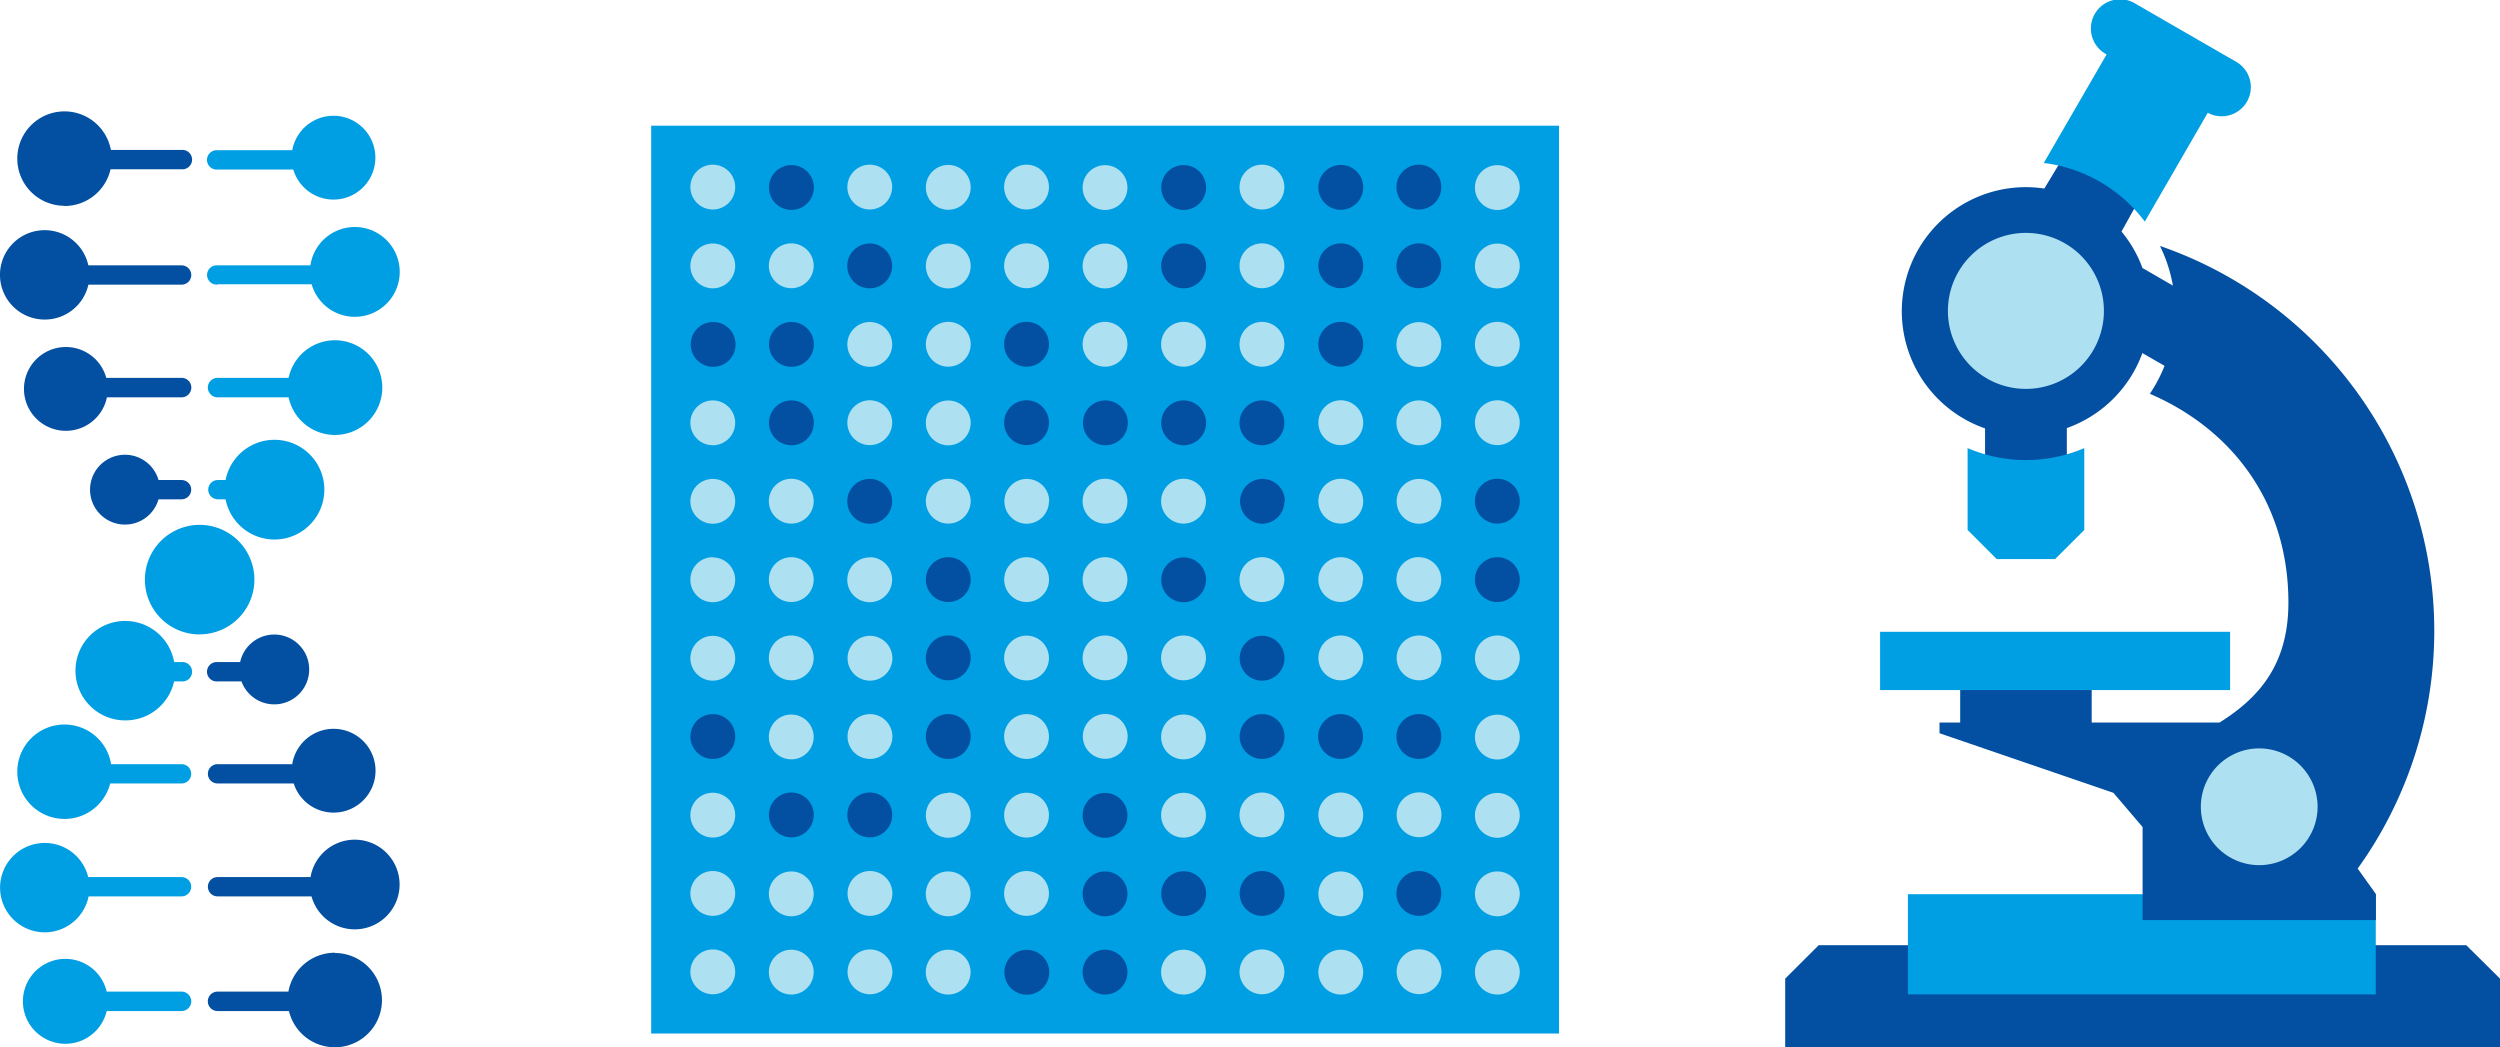
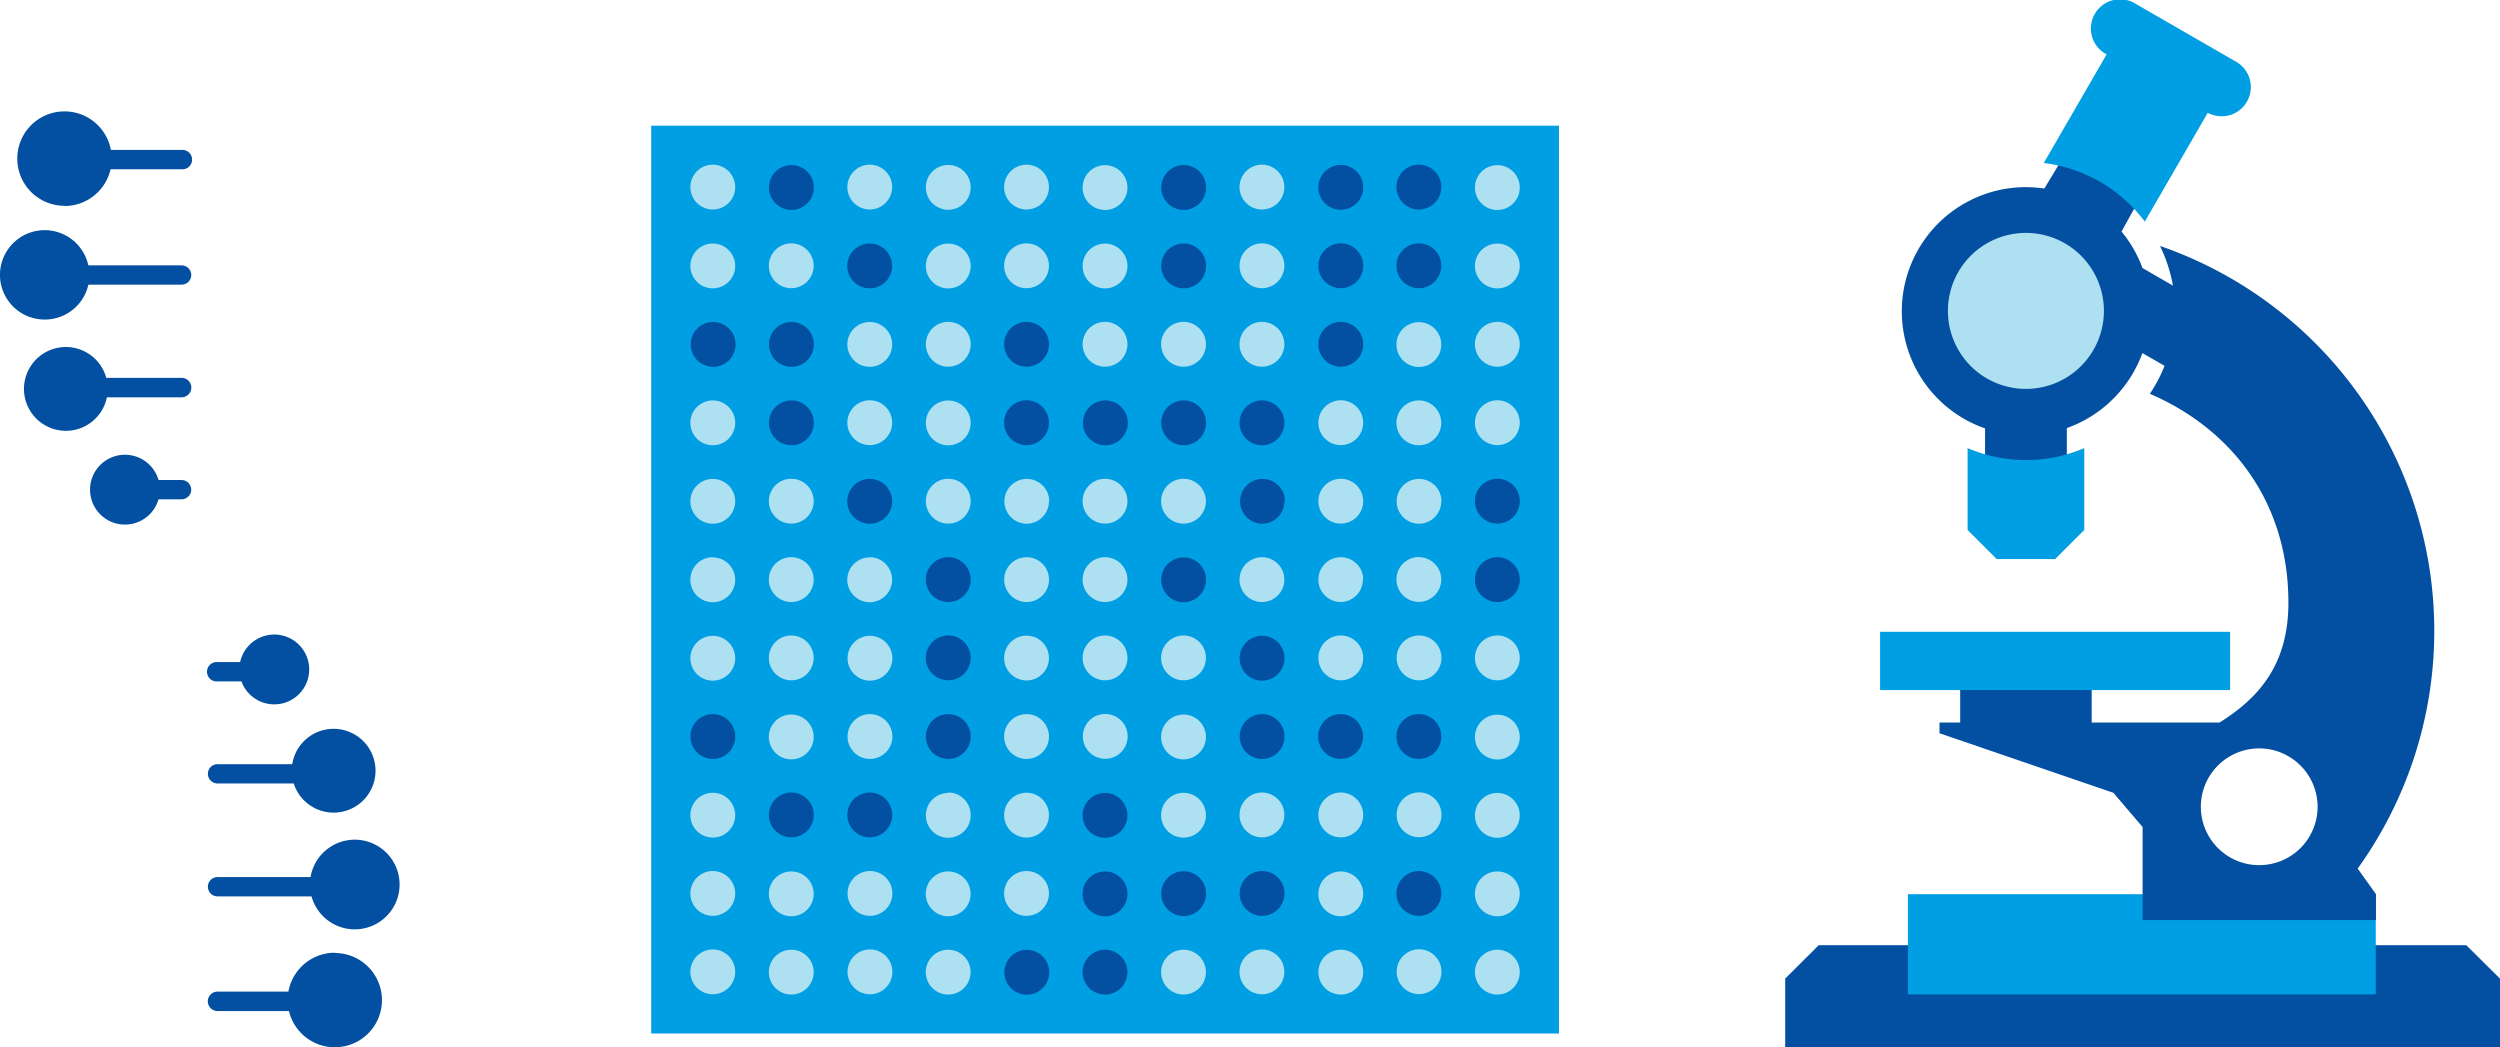
<svg xmlns="http://www.w3.org/2000/svg" id="Layer_1" data-name="Layer 1" viewBox="0 0 358 150">
  <path d="M280.7,104.33h18.83V97.76H280.7Zm3.56-43v4.86l.83.19a21.69,21.69,0,0,0,10.05,0l.83-.19V61.3a17.89,17.89,0,0,0,10.82-10.74L315,55.28l5.27-9.12-13.47-7.78a17.65,17.65,0,0,0-3-5.22l2.37-4.28-.6-.56A22.49,22.49,0,0,0,296.07,23l-.78-.21L292.75,27a18.26,18.26,0,0,0-2.64-.2,17.77,17.77,0,0,0-5.85,34.55M358,140.14V150H255.64v-9.86l4.8-4.79h13.84v6h64.89v-6h14Z" style="fill:#034fa1" />
  <path d="M319.35,90.47H269.23v8.35h50.12Zm-12.2-58.76,9-15.56a4.18,4.18,0,0,0,4.19-7.23L305.85.56a4.18,4.18,0,1,0-4.18,7.23l-9,15.55a21.3,21.3,0,0,1,14.45,8.37M281.76,64.17V75.89l4.17,4.17h8.36l4.18-4.17V64.17a21.27,21.27,0,0,1-16.71,0m-8.55,78.23h67V128.05h-67Z" style="fill:#009ee3" />
-   <path d="M334.17,115.53a10.65,10.65,0,1,1-10.65-10.64,10.64,10.64,0,0,1,10.65,10.64" style="fill:#ade0f0" />
  <path d="M331.88,115.53a8.36,8.36,0,1,1-8.36-8.36,8.37,8.37,0,0,1,8.36,8.36m-20.41-71a21.28,21.28,0,0,1-3.61,11.86C319.67,61.48,327.7,72,327.7,86.29c0,9-4.33,13.7-9.86,17.18h-40.1V105l24.9,8.53,4.18,4.9v13.32h33.41v-3.72l-2.61-3.65a58.31,58.31,0,0,0-28.31-89.16,21.11,21.11,0,0,1,2.16,9.28" style="fill:#034fa1" />
  <path d="M290.11,55.69a11.17,11.17,0,1,0-11.17-11.17,11.17,11.17,0,0,0,11.17,11.17" style="fill:#ade0f0" />
-   <path d="M17.93,103.16a7.13,7.13,0,0,0,7-5.58H26a1.39,1.39,0,1,0,0-2.77H24.94a7.12,7.12,0,1,0-7,8.35M9.24,117.27a6.74,6.74,0,0,0,6.54-5.08H26a1.38,1.38,0,1,0,0-2.76H15.91a6.76,6.76,0,1,0-6.67,7.84M6.4,133.51a6.43,6.43,0,0,0,6.29-5.15H26a1.38,1.38,0,1,0,0-2.76H12.63a6.4,6.4,0,1,0-6.23,7.91M28.6,90.84A7.84,7.84,0,1,0,20.75,83a7.83,7.83,0,0,0,7.85,7.85M31.15,71.5H32.3a7.14,7.14,0,1,0,0-2.76h-1.1a1.38,1.38,0,1,0,0,2.76m0-14.6H41.33a6.78,6.78,0,1,0,0-2.79H31.15a1.39,1.39,0,0,0-1.39,1.39,1.41,1.41,0,0,0,1.39,1.4m0-32.62H42a6,6,0,1,0-.15-2.77H31.15a1.39,1.39,0,1,0,0,2.77m0,16.43H44.63A6.43,6.43,0,1,0,44.45,38H31.15a1.38,1.38,0,1,0,0,2.75M26,142H15.28a6.08,6.08,0,1,0,0,2.78H26A1.39,1.39,0,1,0,26,142" style="fill:#009ee3" />
  <path d="M22.7,71.5H26a1.38,1.38,0,1,0,0-2.76H22.7a5,5,0,1,0,0,2.76m-13.46-42a6.76,6.76,0,0,0,6.59-5.26H26a1.39,1.39,0,1,0,0-2.77H15.88a6.76,6.76,0,1,0-6.64,8M6.4,45.76a6.4,6.4,0,0,0,6.26-5H26a1.38,1.38,0,0,0,1.39-1.37A1.39,1.39,0,0,0,26,38H12.65A6.4,6.4,0,1,0,6.4,45.76m28,49.05H31.15a1.39,1.39,0,1,0,0,2.77h3.43a5,5,0,1,0-.19-2.77m7.46,14.62H31.15a1.38,1.38,0,1,0,0,2.76H42.06a6,6,0,1,0-.21-2.76m6.1,27A6.76,6.76,0,0,0,41.3,142H31.15a1.39,1.39,0,1,0,0,2.78H41.38A6.75,6.75,0,1,0,48,136.47M44.47,125.6H31.15a1.38,1.38,0,1,0,0,2.76H44.61a6.42,6.42,0,1,0-.14-2.76M26,54.11H15.22a6,6,0,1,0,.09,2.79H26a1.41,1.41,0,0,0,1.4-1.4A1.39,1.39,0,0,0,26,54.11" style="fill:#034fa1" />
  <rect x="93.25" y="18" width="130" height="130" style="fill:#009ee3" />
  <path d="M214.42,68.56a3.21,3.21,0,1,0,3.21,3.21,3.2,3.2,0,0,0-3.21-3.21M203.18,34.85a3.21,3.21,0,1,0,3.21,3.21,3.21,3.21,0,0,0-3.21-3.21m3.21-8A3.21,3.21,0,1,0,203.18,30a3.2,3.2,0,0,0,3.21-3.21M192,46.09a3.21,3.21,0,1,0,3.21,3.21A3.2,3.2,0,0,0,192,46.09m3.21-8A3.21,3.21,0,1,0,192,41.27a3.21,3.21,0,0,0,3.21-3.21M192,23.62a3.21,3.21,0,1,0,3.21,3.21A3.2,3.2,0,0,0,192,23.62m-8,48.15A3.21,3.21,0,1,0,180.71,75a3.2,3.2,0,0,0,3.21-3.21m-3.21-14.45a3.21,3.21,0,1,0,3.21,3.21,3.21,3.21,0,0,0-3.21-3.21m-8,3.21a3.21,3.21,0,1,0-3.21,3.21,3.21,3.21,0,0,0,3.21-3.21m0-22.47a3.21,3.21,0,1,0-3.21,3.21,3.21,3.21,0,0,0,3.21-3.21m-3.21-14.44a3.21,3.21,0,1,0,3.21,3.21,3.21,3.21,0,0,0-3.21-3.21m-8,36.91a3.21,3.21,0,1,0-3.2,3.21,3.21,3.21,0,0,0,3.2-3.21M147,57.32a3.21,3.21,0,1,0,3.21,3.21A3.21,3.21,0,0,0,147,57.32m3.21-8A3.21,3.21,0,1,0,147,52.51a3.21,3.21,0,0,0,3.21-3.21M127.75,71.77A3.21,3.21,0,1,0,124.54,75a3.21,3.21,0,0,0,3.21-3.21m-3.21-36.92a3.21,3.21,0,1,0,3.21,3.21,3.21,3.21,0,0,0-3.21-3.21m-8,25.68a3.21,3.21,0,1,0-3.21,3.21,3.21,3.21,0,0,0,3.21-3.21m-3.21-14.44a3.21,3.21,0,1,0,3.21,3.21,3.2,3.2,0,0,0-3.21-3.21m0-22.47a3.21,3.21,0,1,0,3.21,3.21,3.2,3.2,0,0,0-3.21-3.21m-8,25.68a3.21,3.21,0,1,0-3.21,3.21,3.2,3.2,0,0,0,3.21-3.21M217.63,83a3.21,3.21,0,1,0-3.21,3.21A3.21,3.21,0,0,0,217.63,83m-14.45,41.73a3.21,3.21,0,1,0,3.21,3.21,3.21,3.21,0,0,0-3.21-3.21m0-22.47a3.21,3.21,0,1,0,3.21,3.21,3.21,3.21,0,0,0-3.21-3.21m-8,3.21a3.21,3.21,0,1,0-3.21,3.21,3.21,3.21,0,0,0,3.21-3.21m-14.45,19.26a3.21,3.21,0,1,0,3.21,3.21,3.21,3.21,0,0,0-3.21-3.21m0-22.47a3.21,3.21,0,1,0,3.21,3.21,3.21,3.21,0,0,0-3.21-3.21m3.21-8a3.21,3.21,0,1,0-3.21,3.21,3.21,3.21,0,0,0,3.21-3.21m-11.23,33.71a3.21,3.21,0,1,0-3.21,3.21,3.21,3.21,0,0,0,3.21-3.21m0-44.94a3.21,3.21,0,1,0-3.21,3.21A3.21,3.21,0,0,0,172.69,83m-14.44,53a3.21,3.21,0,1,0,3.2,3.21,3.22,3.22,0,0,0-3.2-3.21m3.2-8a3.21,3.21,0,1,0-3.2,3.21,3.21,3.21,0,0,0,3.2-3.21m-3.2-14.45a3.21,3.21,0,1,0,3.2,3.21,3.22,3.22,0,0,0-3.2-3.21m-8,25.68a3.21,3.21,0,1,0-3.21,3.21,3.21,3.21,0,0,0,3.21-3.21M139,105.47a3.21,3.21,0,1,0-3.21,3.21,3.21,3.21,0,0,0,3.21-3.21M135.78,91A3.21,3.21,0,1,0,139,94.24,3.2,3.2,0,0,0,135.78,91M139,83a3.21,3.21,0,1,0-3.21,3.21A3.21,3.21,0,0,0,139,83m-11.24,33.7a3.21,3.21,0,1,0-3.21,3.21,3.21,3.21,0,0,0,3.21-3.21m-14.44-3.21a3.21,3.21,0,1,0,3.21,3.21,3.21,3.21,0,0,0-3.21-3.21m-11.24-11.23a3.21,3.21,0,1,1-3.21,3.21,3.21,3.21,0,0,1,3.21-3.21" style="fill:#034fa1" />
  <path d="M217.63,60.53a3.21,3.21,0,1,0-3.21,3.21,3.21,3.21,0,0,0,3.21-3.21m-3.21-14.44a3.21,3.21,0,1,0,3.21,3.21,3.2,3.2,0,0,0-3.21-3.21m3.21-8a3.21,3.21,0,1,0-3.21,3.21,3.21,3.21,0,0,0,3.21-3.21m-3.21-14.44a3.21,3.21,0,1,0,3.21,3.21,3.2,3.2,0,0,0-3.21-3.21m-8,48.14A3.21,3.21,0,1,0,203.18,75a3.21,3.21,0,0,0,3.21-3.22m-3.21-14.44a3.21,3.21,0,1,0,3.21,3.21,3.21,3.21,0,0,0-3.21-3.21m3.21-8a3.21,3.21,0,1,0-3.21,3.21,3.2,3.2,0,0,0,3.21-3.21M192,68.56a3.21,3.21,0,1,0,3.21,3.21A3.2,3.2,0,0,0,192,68.56m3.21-8A3.21,3.21,0,1,0,192,63.74a3.21,3.21,0,0,0,3.21-3.21M183.92,49.3a3.21,3.21,0,1,0-3.21,3.21,3.2,3.2,0,0,0,3.21-3.21m-3.21-14.45a3.21,3.21,0,1,0,3.21,3.21,3.21,3.21,0,0,0-3.21-3.21m3.21-8A3.21,3.21,0,1,0,180.71,30a3.2,3.2,0,0,0,3.21-3.21M169.48,68.56a3.21,3.21,0,1,0,3.21,3.21,3.21,3.21,0,0,0-3.21-3.21m0-22.47a3.21,3.21,0,1,0,3.21,3.21,3.21,3.21,0,0,0-3.21-3.21M158.25,68.56a3.21,3.21,0,1,0,3.2,3.21,3.21,3.21,0,0,0-3.2-3.21m0-22.47a3.21,3.21,0,1,0,3.2,3.21,3.21,3.21,0,0,0-3.2-3.21m3.2-8a3.21,3.21,0,1,0-3.2,3.21,3.21,3.21,0,0,0,3.2-3.21m-3.2-14.44a3.21,3.21,0,1,0,3.2,3.21,3.21,3.21,0,0,0-3.2-3.21m-8,48.14A3.21,3.21,0,1,0,147,75a3.21,3.21,0,0,0,3.21-3.22M147,34.85a3.21,3.21,0,1,0,3.21,3.21A3.21,3.21,0,0,0,147,34.85m3.21-8A3.21,3.21,0,1,0,147,30a3.21,3.21,0,0,0,3.21-3.21M135.78,68.56A3.21,3.21,0,1,0,139,71.77a3.2,3.2,0,0,0-3.21-3.21m3.21-8a3.21,3.21,0,1,0-3.21,3.21A3.21,3.21,0,0,0,139,60.53m-3.21-14.44A3.21,3.21,0,1,0,139,49.3a3.2,3.2,0,0,0-3.21-3.21m3.21-8a3.21,3.21,0,1,0-3.21,3.21A3.21,3.21,0,0,0,139,38.06m-3.21-14.44A3.21,3.21,0,1,0,139,26.83a3.2,3.2,0,0,0-3.21-3.21m-11.24,33.7a3.21,3.21,0,1,0,3.21,3.21,3.21,3.21,0,0,0-3.21-3.21m3.21-8a3.21,3.21,0,1,0-3.21,3.21,3.21,3.21,0,0,0,3.21-3.21m0-22.47A3.21,3.21,0,1,0,124.54,30a3.21,3.21,0,0,0,3.21-3.21M113.31,68.56a3.21,3.21,0,1,0,3.21,3.21,3.2,3.2,0,0,0-3.21-3.21m3.21-30.5a3.21,3.21,0,1,0-3.21,3.21,3.21,3.21,0,0,0,3.21-3.21m-11.24,33.7A3.21,3.21,0,1,0,102.07,75a3.21,3.21,0,0,0,3.21-3.22m-3.21-14.44a3.21,3.21,0,1,0,3.21,3.21,3.21,3.21,0,0,0-3.21-3.21m0-22.47a3.21,3.21,0,1,0,3.21,3.21,3.21,3.21,0,0,0-3.21-3.21m3.21-8A3.21,3.21,0,1,0,102.07,30a3.2,3.2,0,0,0,3.21-3.21M214.42,136a3.21,3.21,0,1,0,3.21,3.21,3.21,3.21,0,0,0-3.21-3.21m3.21-8a3.21,3.21,0,1,0-3.21,3.21,3.21,3.21,0,0,0,3.21-3.21m-3.21-14.45a3.21,3.21,0,1,0,3.21,3.21,3.21,3.21,0,0,0-3.21-3.21m3.21-8a3.21,3.21,0,1,0-3.21,3.21,3.21,3.21,0,0,0,3.21-3.21M214.42,91a3.21,3.21,0,1,0,3.21,3.21A3.21,3.21,0,0,0,214.42,91m-8,48.15a3.21,3.21,0,1,0-3.21,3.21,3.21,3.21,0,0,0,3.21-3.21m0-22.47a3.21,3.21,0,1,0-3.21,3.21,3.21,3.21,0,0,0,3.21-3.21m0-22.47a3.21,3.21,0,1,0-3.21,3.21,3.21,3.21,0,0,0,3.21-3.21m-3.21-14.44A3.21,3.21,0,1,0,206.39,83a3.21,3.21,0,0,0-3.21-3.21M192,136a3.21,3.21,0,1,0,3.21,3.21A3.21,3.21,0,0,0,192,136m3.21-8a3.21,3.21,0,1,0-3.21,3.21,3.21,3.21,0,0,0,3.21-3.21M192,113.49a3.21,3.21,0,1,0,3.21,3.21,3.21,3.21,0,0,0-3.21-3.21M192,91a3.21,3.21,0,1,0,3.21,3.21A3.21,3.21,0,0,0,192,91m3.21-8A3.21,3.21,0,1,0,192,86.21,3.21,3.21,0,0,0,195.16,83m-11.24,56.17a3.21,3.21,0,1,0-3.21,3.21,3.21,3.21,0,0,0,3.21-3.21m0-22.47a3.21,3.21,0,1,0-3.21,3.21,3.21,3.21,0,0,0,3.21-3.21m-3.21-36.91A3.21,3.21,0,1,0,183.92,83a3.21,3.21,0,0,0-3.21-3.21M169.48,136a3.21,3.21,0,1,0,3.21,3.21,3.21,3.21,0,0,0-3.21-3.21m0-22.47a3.21,3.21,0,1,0,3.21,3.21,3.21,3.21,0,0,0-3.21-3.21m3.21-8a3.21,3.21,0,1,0-3.21,3.21,3.21,3.21,0,0,0,3.21-3.21M169.48,91a3.21,3.21,0,1,0,3.21,3.21A3.21,3.21,0,0,0,169.48,91m-8,14.45a3.21,3.21,0,1,0-3.2,3.21,3.21,3.21,0,0,0,3.2-3.21M158.25,91a3.21,3.21,0,1,0,3.2,3.21,3.22,3.22,0,0,0-3.2-3.21m3.2-8a3.21,3.21,0,1,0-3.2,3.21,3.21,3.21,0,0,0,3.2-3.21M147,124.73a3.21,3.21,0,1,0,3.21,3.21,3.21,3.21,0,0,0-3.21-3.21m3.21-8a3.21,3.21,0,1,0-3.21,3.21,3.21,3.21,0,0,0,3.21-3.21M147,102.26a3.21,3.21,0,1,0,3.21,3.21,3.21,3.21,0,0,0-3.21-3.21m3.21-8A3.21,3.21,0,1,0,147,97.44a3.21,3.21,0,0,0,3.21-3.21M147,79.79A3.21,3.21,0,1,0,150.22,83,3.21,3.21,0,0,0,147,79.79M135.78,136a3.21,3.21,0,1,0,3.21,3.21,3.21,3.21,0,0,0-3.21-3.21m3.21-8a3.21,3.21,0,1,0-3.21,3.21,3.21,3.21,0,0,0,3.21-3.21m-3.21-14.45A3.21,3.21,0,1,0,139,116.7a3.21,3.21,0,0,0-3.21-3.21m-8,25.68a3.21,3.21,0,1,0-3.21,3.21,3.21,3.21,0,0,0,3.21-3.21m-3.21-14.44a3.21,3.21,0,1,0,3.21,3.21,3.21,3.21,0,0,0-3.21-3.21m0-22.47a3.21,3.21,0,1,0,3.21,3.21,3.21,3.21,0,0,0-3.21-3.21m3.21-8a3.21,3.21,0,1,0-3.21,3.21,3.21,3.21,0,0,0,3.21-3.21m-3.21-14.44A3.21,3.21,0,1,0,127.75,83a3.21,3.21,0,0,0-3.21-3.21M113.31,136a3.21,3.21,0,1,0,3.21,3.21,3.21,3.21,0,0,0-3.21-3.21m3.21-8a3.21,3.21,0,1,0-3.21,3.21,3.21,3.21,0,0,0,3.21-3.21m0-22.47a3.21,3.21,0,1,0-3.21,3.21,3.21,3.21,0,0,0,3.21-3.21M113.31,91a3.21,3.21,0,1,0,3.21,3.21A3.21,3.21,0,0,0,113.31,91m3.21-8a3.21,3.21,0,1,0-3.21,3.21A3.21,3.21,0,0,0,116.52,83m-11.24,56.17a3.21,3.21,0,1,0-3.21,3.21,3.21,3.21,0,0,0,3.21-3.21m-3.21-14.44a3.21,3.21,0,1,0,3.21,3.21,3.21,3.21,0,0,0-3.21-3.21m3.21-8a3.21,3.21,0,1,0-3.21,3.21,3.21,3.21,0,0,0,3.21-3.21m0-22.47a3.21,3.21,0,1,0-3.21,3.21,3.21,3.21,0,0,0,3.21-3.21m-3.21-14.44A3.21,3.21,0,1,1,98.86,83a3.21,3.21,0,0,1,3.21-3.21" style="fill:#ade0f0" />
</svg>